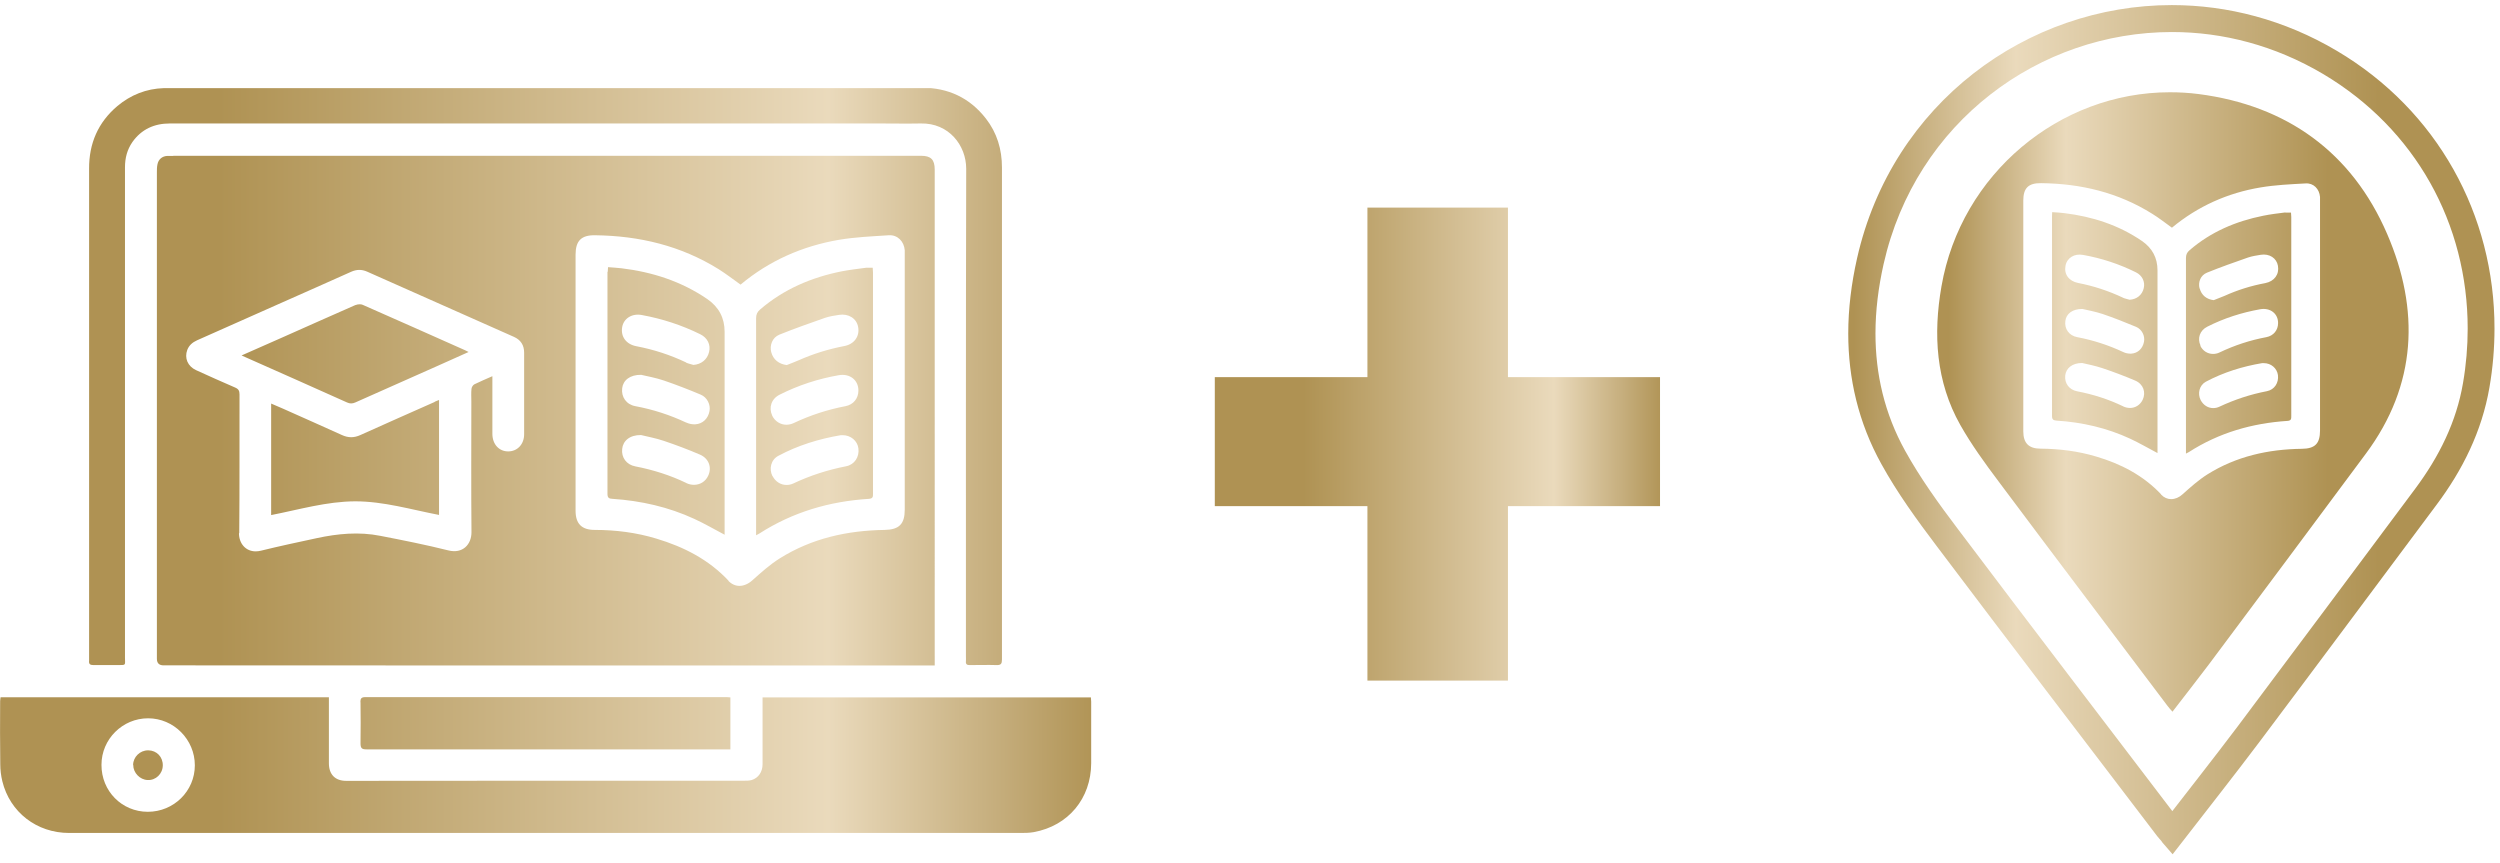
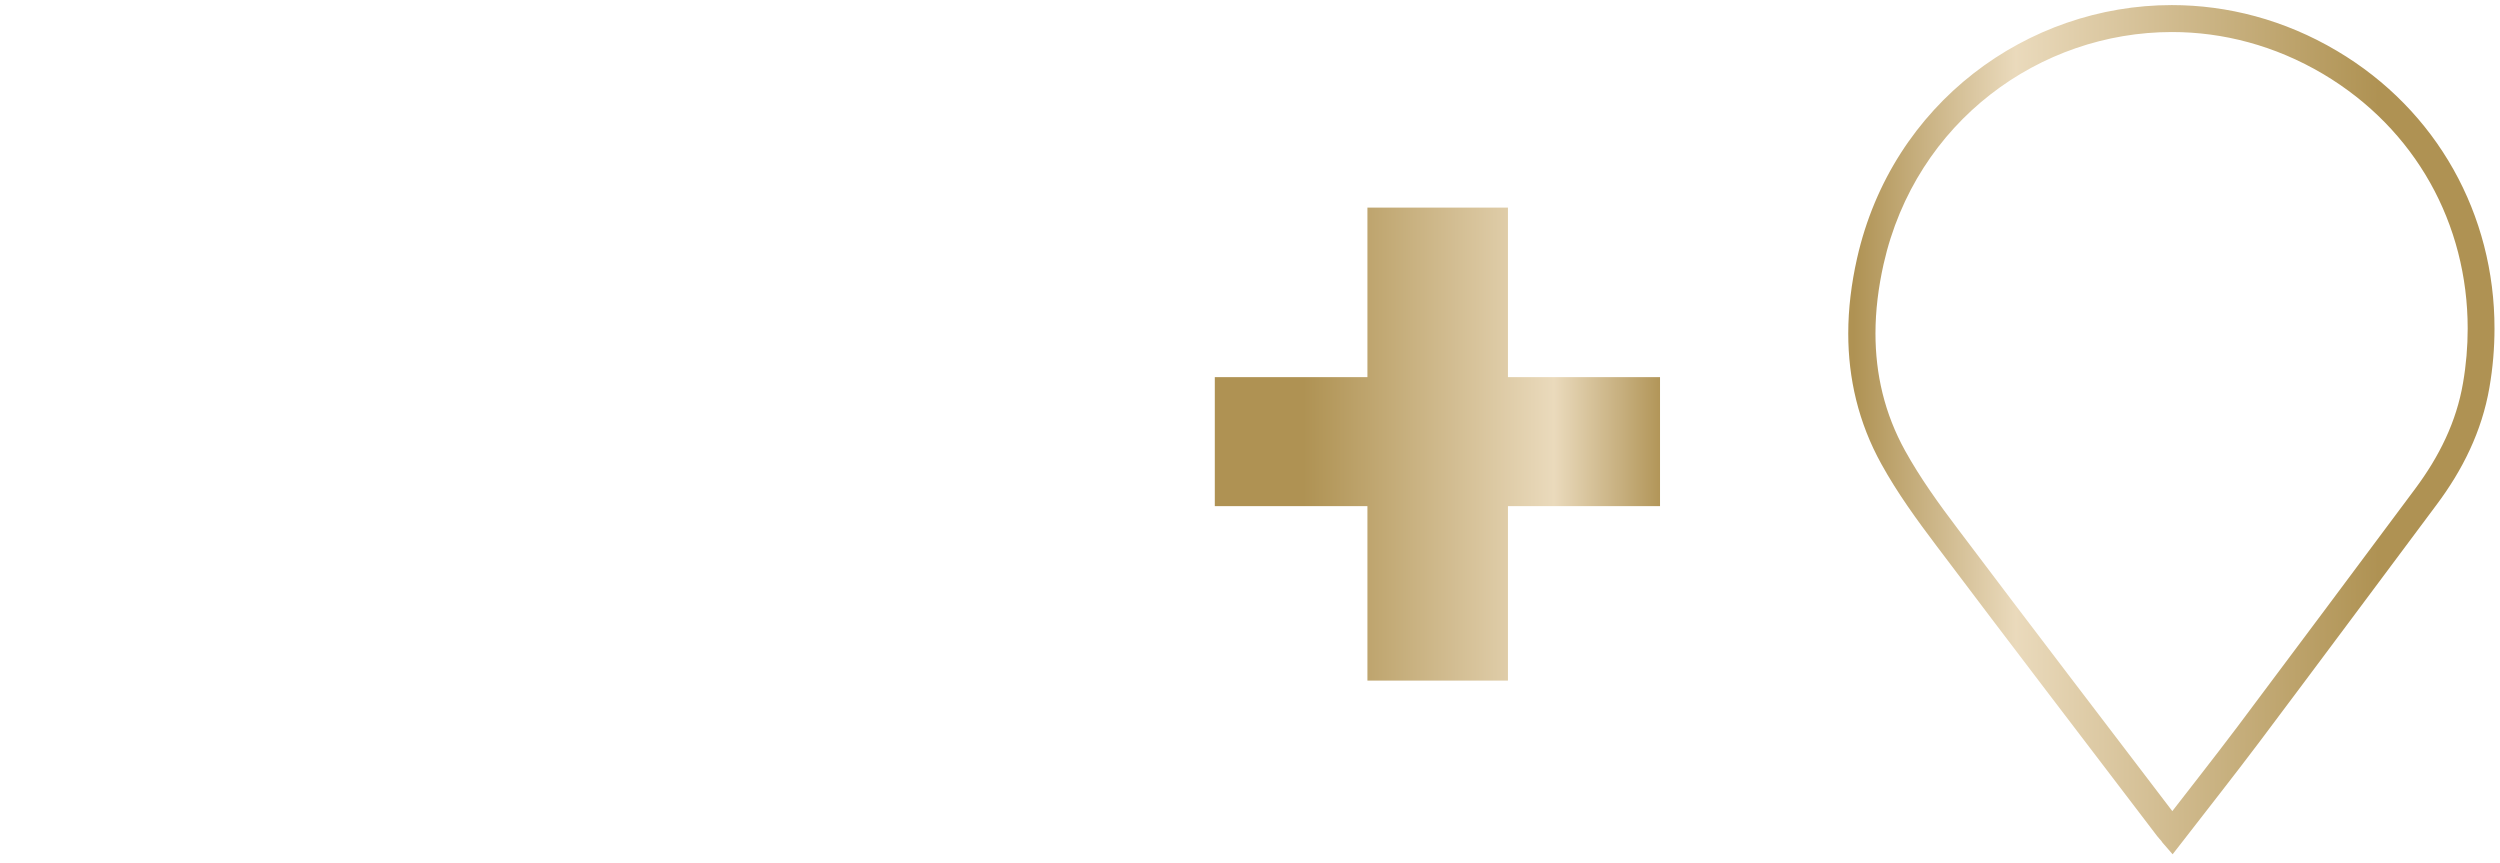
<svg xmlns="http://www.w3.org/2000/svg" xmlns:xlink="http://www.w3.org/1999/xlink" id="Ebene_1" data-name="Ebene 1" viewBox="0 0 181.82 62.74">
  <defs>
    <style>
      .cls-1 {
        fill: none;
      }

      .cls-2 {
        clip-path: url(#clippath-1);
      }

      .cls-3 {
        clip-path: url(#clippath-3);
      }

      .cls-4 {
        fill: url(#Unbenannter_Verlauf_4);
      }

      .cls-5 {
        fill: url(#Unbenannter_Verlauf_4-3);
      }

      .cls-6 {
        fill: url(#Unbenannter_Verlauf_4-2);
      }

      .cls-7 {
        clip-path: url(#clippath-2);
      }

      .cls-8 {
        fill: url(#Unbenannter_Verlauf_4-4);
      }

      .cls-9 {
        clip-path: url(#clippath);
      }
    </style>
    <clipPath id="clippath">
      <rect class="cls-1" x="0" width="181.81" height="62.74" />
    </clipPath>
    <linearGradient id="Unbenannter_Verlauf_4" data-name="Unbenannter Verlauf 4" x1="-148.66" y1="98.13" x2="-147.68" y2="98.13" gradientTransform="translate(-6964.15 4748.36) rotate(-180) scale(48.07)" gradientUnits="userSpaceOnUse">
      <stop offset="0" stop-color="#af9253" />
      <stop offset=".19" stop-color="#af9253" />
      <stop offset=".23" stop-color="#b3975a" />
      <stop offset=".75" stop-color="#eadabc" />
      <stop offset=".91" stop-color="#c4ac7a" />
      <stop offset="1" stop-color="#af9253" />
    </linearGradient>
    <clipPath id="clippath-1">
      <path class="cls-1" d="M160.05,29.1c-.24-.48-.1-1.08.38-1.34,1.28-.68,2.66-1.11,4.09-1.35.04,0,.08,0,.12,0,.53,0,.96.37,1.03.87.07.56-.25,1.06-.8,1.17-1.2.23-2.35.61-3.46,1.13-.15.07-.3.1-.45.1-.38,0-.72-.22-.91-.58M160.04,25.13c-.25-.52-.05-1.1.49-1.37,1.22-.62,2.51-1.03,3.85-1.27.74-.13,1.31.33,1.3,1.01,0,.51-.33.92-.85,1.02-1.18.22-2.31.59-3.4,1.11-.16.08-.32.11-.48.11-.39,0-.75-.22-.93-.6M159.97,20.98c-.12-.46.07-.96.54-1.15.98-.4,1.98-.75,2.98-1.1.3-.1.61-.15.93-.2.63-.1,1.15.24,1.25.8.11.62-.26,1.13-.92,1.26-1.03.19-2.02.5-2.97.93-.26.11-.52.21-.78.31-.52-.06-.89-.36-1.02-.85M166.21,15.45c-.54.07-1.08.13-1.61.24-1.99.4-3.81,1.17-5.36,2.51-.19.16-.26.33-.26.57,0,4.62,0,9.24,0,13.86v.36c.11-.06.16-.08.21-.11,2.19-1.41,4.6-2.1,7.18-2.27.28-.02.27-.17.27-.36,0-4.82,0-9.65,0-14.47,0-.1-.01-.2-.02-.32-.09,0-.18,0-.27,0-.05,0-.1,0-.14,0M154.41,29.55c-1.06-.51-2.18-.87-3.34-1.09-.58-.11-.93-.58-.87-1.15.06-.53.5-.91,1.23-.91.39.09.95.2,1.49.38.8.27,1.6.57,2.37.9.59.25.8.86.54,1.4-.18.37-.53.59-.92.59-.17,0-.34-.04-.51-.12M154.41,25.6c-1.07-.5-2.18-.86-3.34-1.08-.59-.11-.94-.6-.86-1.18.06-.51.51-.88,1.24-.87.38.09.94.19,1.48.37.82.28,1.63.6,2.42.93.43.18.66.66.58,1.08-.09.49-.44.84-.93.87-.02,0-.05,0-.07,0-.17,0-.36-.04-.52-.12M154.4,21.65c-1.04-.49-2.13-.85-3.26-1.07-.67-.13-1.04-.63-.92-1.25.1-.57.64-.91,1.28-.79,1.34.24,2.62.66,3.83,1.26.48.23.69.7.58,1.16-.12.5-.51.81-1.03.84-.16-.05-.34-.08-.49-.15M149.24,15.72c0,4.84,0,9.69,0,14.53,0,.26.09.32.33.34,1.86.12,3.66.53,5.36,1.32.66.31,1.3.68,1.98,1.04v-13.29q0-1.36-1.14-2.14c-1.7-1.16-3.6-1.77-5.64-2.02-.29-.04-.58-.05-.88-.07,0,.14-.01.22-.01.3M157.18,35.96c-1.31-1.39-2.94-2.23-4.74-2.76-1.31-.39-2.66-.56-4.03-.57-.86,0-1.26-.4-1.26-1.26,0-5.59,0-11.18,0-16.78,0-.91.37-1.28,1.29-1.27,2.89.03,5.62.68,8.09,2.23.49.3.94.66,1.43,1.01,1.88-1.56,4.05-2.53,6.45-2.93,1.07-.18,2.17-.23,3.27-.29.58-.04,1,.4,1.05.98,0,.1,0,.21,0,.31v16.68c0,.95-.36,1.32-1.32,1.33-2.45.03-4.78.55-6.87,1.86-.65.41-1.24.94-1.81,1.45-.25.23-.54.35-.83.35-.26,0-.52-.11-.73-.33M141.2,20.82c-.61,3.49-.41,6.93,1.37,10.09.81,1.43,1.79,2.78,2.78,4.1,4.07,5.45,8.17,10.86,12.26,16.29.1.14.22.27.39.46.9-1.17,1.78-2.29,2.64-3.43,3.81-5.1,7.62-10.21,11.42-15.33,3.73-5.01,3.93-10.48,1.55-15.99-2.56-5.93-7.29-9.34-13.71-10.17-.7-.09-1.4-.13-2.09-.13-8.04,0-15.19,5.94-16.61,14.11" />
    </clipPath>
    <linearGradient id="Unbenannter_Verlauf_4-2" data-name="Unbenannter Verlauf 4" x1="-149.78" y1="98.4" x2="-148.8" y2="98.4" gradientTransform="translate(-5052.91 3463.74) rotate(-180) scale(34.91)" xlink:href="#Unbenannter_Verlauf_4" />
    <clipPath id="clippath-2">
      <polygon class="cls-1" points="109.67 15.1 99.45 15.1 99.45 27.43 88.35 27.43 88.35 36.81 99.45 36.81 99.45 49.5 109.67 49.5 109.67 36.81 120.73 36.81 120.73 27.43 109.67 27.43 109.67 15.1" />
    </clipPath>
    <linearGradient id="Unbenannter_Verlauf_4-3" data-name="Unbenannter Verlauf 4" x1="-141.33" y1="98.33" x2="-140.34" y2="98.33" gradientTransform="translate(4748.18 3274.38) scale(32.97 -32.97)" xlink:href="#Unbenannter_Verlauf_4" />
    <clipPath id="clippath-3">
-       <path class="cls-1" d="M9.69,55.64c0,.56.48,1.07,1.05,1.09.59.03,1.09-.45,1.1-1.06.01-.62-.44-1.09-1.05-1.1h-.02c-.59,0-1.08.48-1.09,1.06M10.75,59.04c-1.89,0-3.38-1.51-3.37-3.42,0-1.86,1.53-3.38,3.39-3.38,1.87,0,3.4,1.55,3.4,3.42,0,1.87-1.53,3.38-3.42,3.38h0M.04,50.72c-.01.1-.03.19-.03.28C0,52.53,0,54.05.02,55.57c0,.42.05.84.15,1.25.55,2.25,2.5,3.76,4.86,3.76,11.69,0,23.37,0,35.06,0,11.36,0,22.71,0,34.07,0,.34,0,.69,0,1.02-.06,2.52-.46,4.17-2.45,4.18-5.01,0-1.49,0-2.98,0-4.47,0-.11-.01-.22-.02-.32h-23.88v.43c0,1.48,0,2.96,0,4.43,0,.56-.3,1-.79,1.15-.18.05-.38.05-.57.05-4.76,0-9.53,0-14.29,0-4.88,0-9.75.01-14.63.01-.81,0-1.26-.47-1.26-1.28,0-1.47,0-2.93,0-4.4,0-.13,0-.26,0-.4H.04ZM26.22,51.07c.01,1,.02,2,0,3,0,.36.11.43.44.43,8.69,0,17.39,0,26.08,0h.38v-3.78c-.1,0-.18-.02-.26-.02-8.76,0-17.52,0-26.29,0-.29,0-.36.1-.36.37M31.62,29.23c-1.81.8-3.61,1.6-5.41,2.41-.46.21-.88.21-1.34,0-1.43-.65-2.86-1.28-4.29-1.92-.28-.12-.55-.24-.86-.37v8.11c2.04-.4,4.03-.99,6.11-1,2.08,0,4.07.6,6.1.99v-8.36c-.12.05-.22.08-.32.13M25.86,22.18c-1.8.79-3.59,1.59-5.39,2.39-.94.42-1.88.83-2.9,1.28.17.08.25.11.33.15,2.45,1.09,4.9,2.17,7.34,3.27.22.1.39.09.6,0,2.01-.9,4.02-1.79,6.03-2.68.72-.32,1.44-.64,2.21-.99-.13-.06-.19-.1-.26-.13-2.48-1.1-4.95-2.21-7.44-3.3-.06-.03-.14-.04-.22-.04-.11,0-.22.02-.31.06M56.18,34.63c-.27-.53-.11-1.2.43-1.48,1.42-.76,2.95-1.23,4.54-1.5.04,0,.09,0,.14,0,.58,0,1.07.41,1.14.96.08.62-.28,1.18-.89,1.3-1.33.26-2.61.67-3.84,1.25-.17.08-.33.11-.5.11-.42,0-.8-.24-1.01-.64M56.16,30.22c-.27-.58-.06-1.22.55-1.52,1.35-.68,2.79-1.15,4.28-1.41.82-.15,1.45.36,1.44,1.12,0,.56-.36,1.02-.94,1.13-1.31.25-2.56.66-3.77,1.23-.17.08-.35.12-.53.12-.43,0-.83-.25-1.03-.66M56.09,25.62c-.13-.51.08-1.07.59-1.28,1.09-.44,2.2-.83,3.31-1.22.33-.11.68-.17,1.03-.22.69-.11,1.28.26,1.39.88.13.68-.29,1.26-1.02,1.39-1.14.22-2.24.56-3.3,1.03-.29.13-.58.23-.87.35-.57-.07-.99-.4-1.13-.94M63.01,19.47c-.6.08-1.2.15-1.78.26-2.21.44-4.23,1.3-5.95,2.78-.21.18-.29.36-.29.64,0,5.13,0,10.25,0,15.38v.4c.12-.06.18-.09.24-.13,2.43-1.56,5.1-2.34,7.96-2.52.32-.02.3-.18.3-.4,0-5.36,0-10.71,0-16.06,0-.11-.01-.22-.02-.35-.11,0-.2,0-.3,0-.05,0-.11,0-.16,0M49.92,35.13c-1.18-.57-2.42-.96-3.71-1.21-.65-.12-1.03-.65-.96-1.27.06-.59.55-1.02,1.37-1.01.43.11,1.06.22,1.65.42.89.3,1.77.63,2.63,1,.66.28.89.95.6,1.55-.2.42-.59.65-1.03.65-.18,0-.38-.04-.56-.13M49.92,30.74c-1.19-.56-2.42-.96-3.71-1.2-.66-.12-1.04-.67-.96-1.31.07-.57.56-.98,1.38-.97.42.1,1.05.21,1.64.41.91.31,1.81.66,2.69,1.03.48.2.73.74.64,1.2-.1.54-.49.93-1.04.96-.03,0-.05,0-.08,0-.19,0-.4-.05-.57-.13M49.9,26.36c-1.16-.55-2.36-.94-3.62-1.18-.74-.14-1.15-.7-1.03-1.39.11-.63.71-1.01,1.42-.88,1.48.27,2.9.73,4.26,1.4.53.26.77.77.64,1.29-.13.55-.57.9-1.14.94-.18-.06-.37-.09-.54-.17M44.18,19.78c0,5.38,0,10.75,0,16.13,0,.29.1.36.37.37,2.07.14,4.07.59,5.95,1.46.74.34,1.44.75,2.2,1.15v-.4c0-4.79,0-9.57,0-14.36q0-1.51-1.26-2.38c-1.89-1.29-4-1.97-6.25-2.24-.32-.04-.64-.05-.97-.08,0,.15-.02.24-.02.33M17.4,38.78c.03-3.36.01-6.73.02-10.09,0-.27-.07-.4-.33-.51-.95-.41-1.89-.83-2.83-1.26-.61-.28-.86-.88-.64-1.47.13-.34.38-.55.71-.7,1.98-.88,3.96-1.76,5.94-2.64,1.75-.78,3.51-1.55,5.26-2.34.4-.18.78-.19,1.18-.01,3.56,1.58,7.12,3.16,10.67,4.74.49.22.74.6.74,1.15,0,1.98,0,3.96,0,5.93,0,.73-.49,1.25-1.16,1.25-.67,0-1.14-.52-1.15-1.26,0-1.26,0-2.52,0-3.78v-.43c-.49.22-.91.39-1.31.59-.1.05-.2.21-.21.33-.03.3-.01.61-.01.92,0,3.17-.02,6.34.01,9.51,0,.89-.64,1.58-1.68,1.32-1.64-.41-3.3-.74-4.95-1.06-1.55-.31-3.1-.16-4.63.17-1.35.29-2.71.58-4.05.91-.13.03-.26.05-.38.05-.74,0-1.22-.58-1.22-1.32M52.99,42.24c-1.45-1.55-3.26-2.47-5.26-3.07-1.46-.44-2.95-.63-4.47-.63-.96,0-1.4-.45-1.4-1.4v-18.62c0-1.01.42-1.43,1.43-1.41,3.21.04,6.23.76,8.98,2.47.54.34,1.04.73,1.59,1.12,2.08-1.74,4.49-2.8,7.16-3.26,1.19-.2,2.41-.25,3.62-.33.64-.04,1.11.45,1.16,1.09,0,.11,0,.23,0,.34,0,6.17,0,12.35,0,18.52,0,1.05-.4,1.46-1.46,1.48-2.72.04-5.3.61-7.63,2.07-.72.45-1.37,1.04-2.01,1.61-.28.25-.61.39-.92.39-.29,0-.57-.12-.81-.37M12.6,11.34c-.15,0-.3,0-.44,0-.37.02-.64.25-.71.62-.04.19-.04.38-.04.58,0,11.79,0,23.58,0,35.37q0,.48.49.48c9.45,0,18.9.01,28.34.01,8.97,0,17.94,0,26.91,0h.83V12.34c0-.74-.28-1.01-1-1.01-18.12,0-36.25,0-54.37,0M67.04,6.41c-7.37,0-14.73,0-22.1,0h-5.25s-.44,0-.44,0H13.79c-.63,0-1.25-.01-1.88,0-1.27.04-2.4.49-3.37,1.3-1.41,1.19-2.07,2.73-2.06,4.56,0,11.89,0,23.78,0,35.68,0,.03,0,.07,0,.1-.03.24.07.32.31.32.38,0,.77,0,1.15,0,.21,0,.42,0,.62,0,.64,0,.53.02.53-.53,0-11.89,0-23.78,0-35.68,0-.67.16-1.28.54-1.83.66-.93,1.59-1.35,2.72-1.35,17.2,0,34.4,0,51.61,0,1,0,2,.02,3,0,2.05-.05,3.31,1.6,3.31,3.29-.03,11.82-.02,23.65-.02,35.47,0,.11.01.23,0,.34-.03.23.08.3.29.29.65,0,1.3-.02,1.94,0,.32.01.39-.1.39-.41,0-4.92,0-9.85,0-14.77,0-7,0-14.01,0-21.01,0-1.32-.36-2.52-1.17-3.56-1.18-1.51-2.74-2.24-4.66-2.24h0" />
-     </clipPath>
+       </clipPath>
    <linearGradient id="Unbenannter_Verlauf_4-4" data-name="Unbenannter Verlauf 4" x1="-143.89" y1="97.54" x2="-142.91" y2="97.54" gradientTransform="translate(11624.32 7912.98) scale(80.78 -80.78)" xlink:href="#Unbenannter_Verlauf_4" />
  </defs>
  <g class="cls-9">
-     <path class="cls-4" d="M158,60.58l-.78-.6c1.88-2.43,3.72-4.76,5.5-7.12h0c4.32-5.76,8.62-11.53,12.93-17.31,1.75-2.35,3-4.87,3.48-7.69h0c.23-1.33.34-2.66.34-3.96,0-7.61-3.78-14.51-10.5-18.51-3.53-2.09-7.31-3.06-11.01-3.06-9.6,0-18.63,6.5-20.97,16.88-.38,1.7-.59,3.38-.59,5.04,0,2.95.65,5.81,2.16,8.54,1.09,1.97,2.45,3.86,3.86,5.72h0c5.31,7.05,10.68,14.06,16.04,21.1h0s0,0,0,0c.03.04.12.14.28.33l-.75.64-.78-.6.78.6-.75.64c-.13-.16-.23-.25-.36-.42h0c-5.35-7.02-10.72-14.04-16.04-21.1h0c-1.42-1.88-2.84-3.83-4.01-5.95-1.68-3.03-2.41-6.25-2.41-9.49,0-1.82.23-3.65.64-5.47,2.55-11.31,12.41-18.42,22.89-18.42,4.04,0,8.18,1.06,12.01,3.33,7.31,4.33,11.47,11.93,11.46,20.2,0,1.41-.12,2.85-.37,4.29h0c-.55,3.19-1.96,6.01-3.85,8.53-4.31,5.77-8.6,11.55-12.93,17.31h0c-1.8,2.39-3.64,4.72-5.52,7.15l-.74.95-.79-.91.75-.64Z" />
+     <path class="cls-4" d="M158,60.58l-.78-.6c1.88-2.43,3.72-4.76,5.5-7.12h0c4.32-5.76,8.62-11.53,12.93-17.31,1.75-2.35,3-4.87,3.48-7.69h0c.23-1.33.34-2.66.34-3.96,0-7.61-3.78-14.51-10.5-18.51-3.53-2.09-7.31-3.06-11.01-3.06-9.6,0-18.63,6.5-20.97,16.88-.38,1.7-.59,3.38-.59,5.04,0,2.95.65,5.81,2.16,8.54,1.09,1.97,2.45,3.86,3.86,5.72h0c5.31,7.05,10.68,14.06,16.04,21.1h0s0,0,0,0c.03.04.12.14.28.33l-.75.64-.78-.6.78.6-.75.64c-.13-.16-.23-.25-.36-.42h0c-5.35-7.02-10.72-14.04-16.04-21.1c-1.42-1.88-2.84-3.83-4.01-5.95-1.68-3.03-2.41-6.25-2.41-9.49,0-1.82.23-3.65.64-5.47,2.55-11.31,12.41-18.42,22.89-18.42,4.04,0,8.18,1.06,12.01,3.33,7.31,4.33,11.47,11.93,11.46,20.2,0,1.41-.12,2.85-.37,4.29h0c-.55,3.19-1.96,6.01-3.85,8.53-4.31,5.77-8.6,11.55-12.93,17.31h0c-1.8,2.39-3.64,4.72-5.52,7.15l-.74.95-.79-.91.75-.64Z" />
  </g>
  <g class="cls-2">
-     <rect class="cls-6" x="140.59" y="6.71" width="35.4" height="45.05" />
-   </g>
+     </g>
  <g class="cls-7">
    <rect class="cls-5" x="88.35" y="15.1" width="32.39" height="34.4" />
  </g>
  <g class="cls-3">
-     <rect class="cls-8" y="6.41" width="79.36" height="54.18" />
-   </g>
+     </g>
</svg>